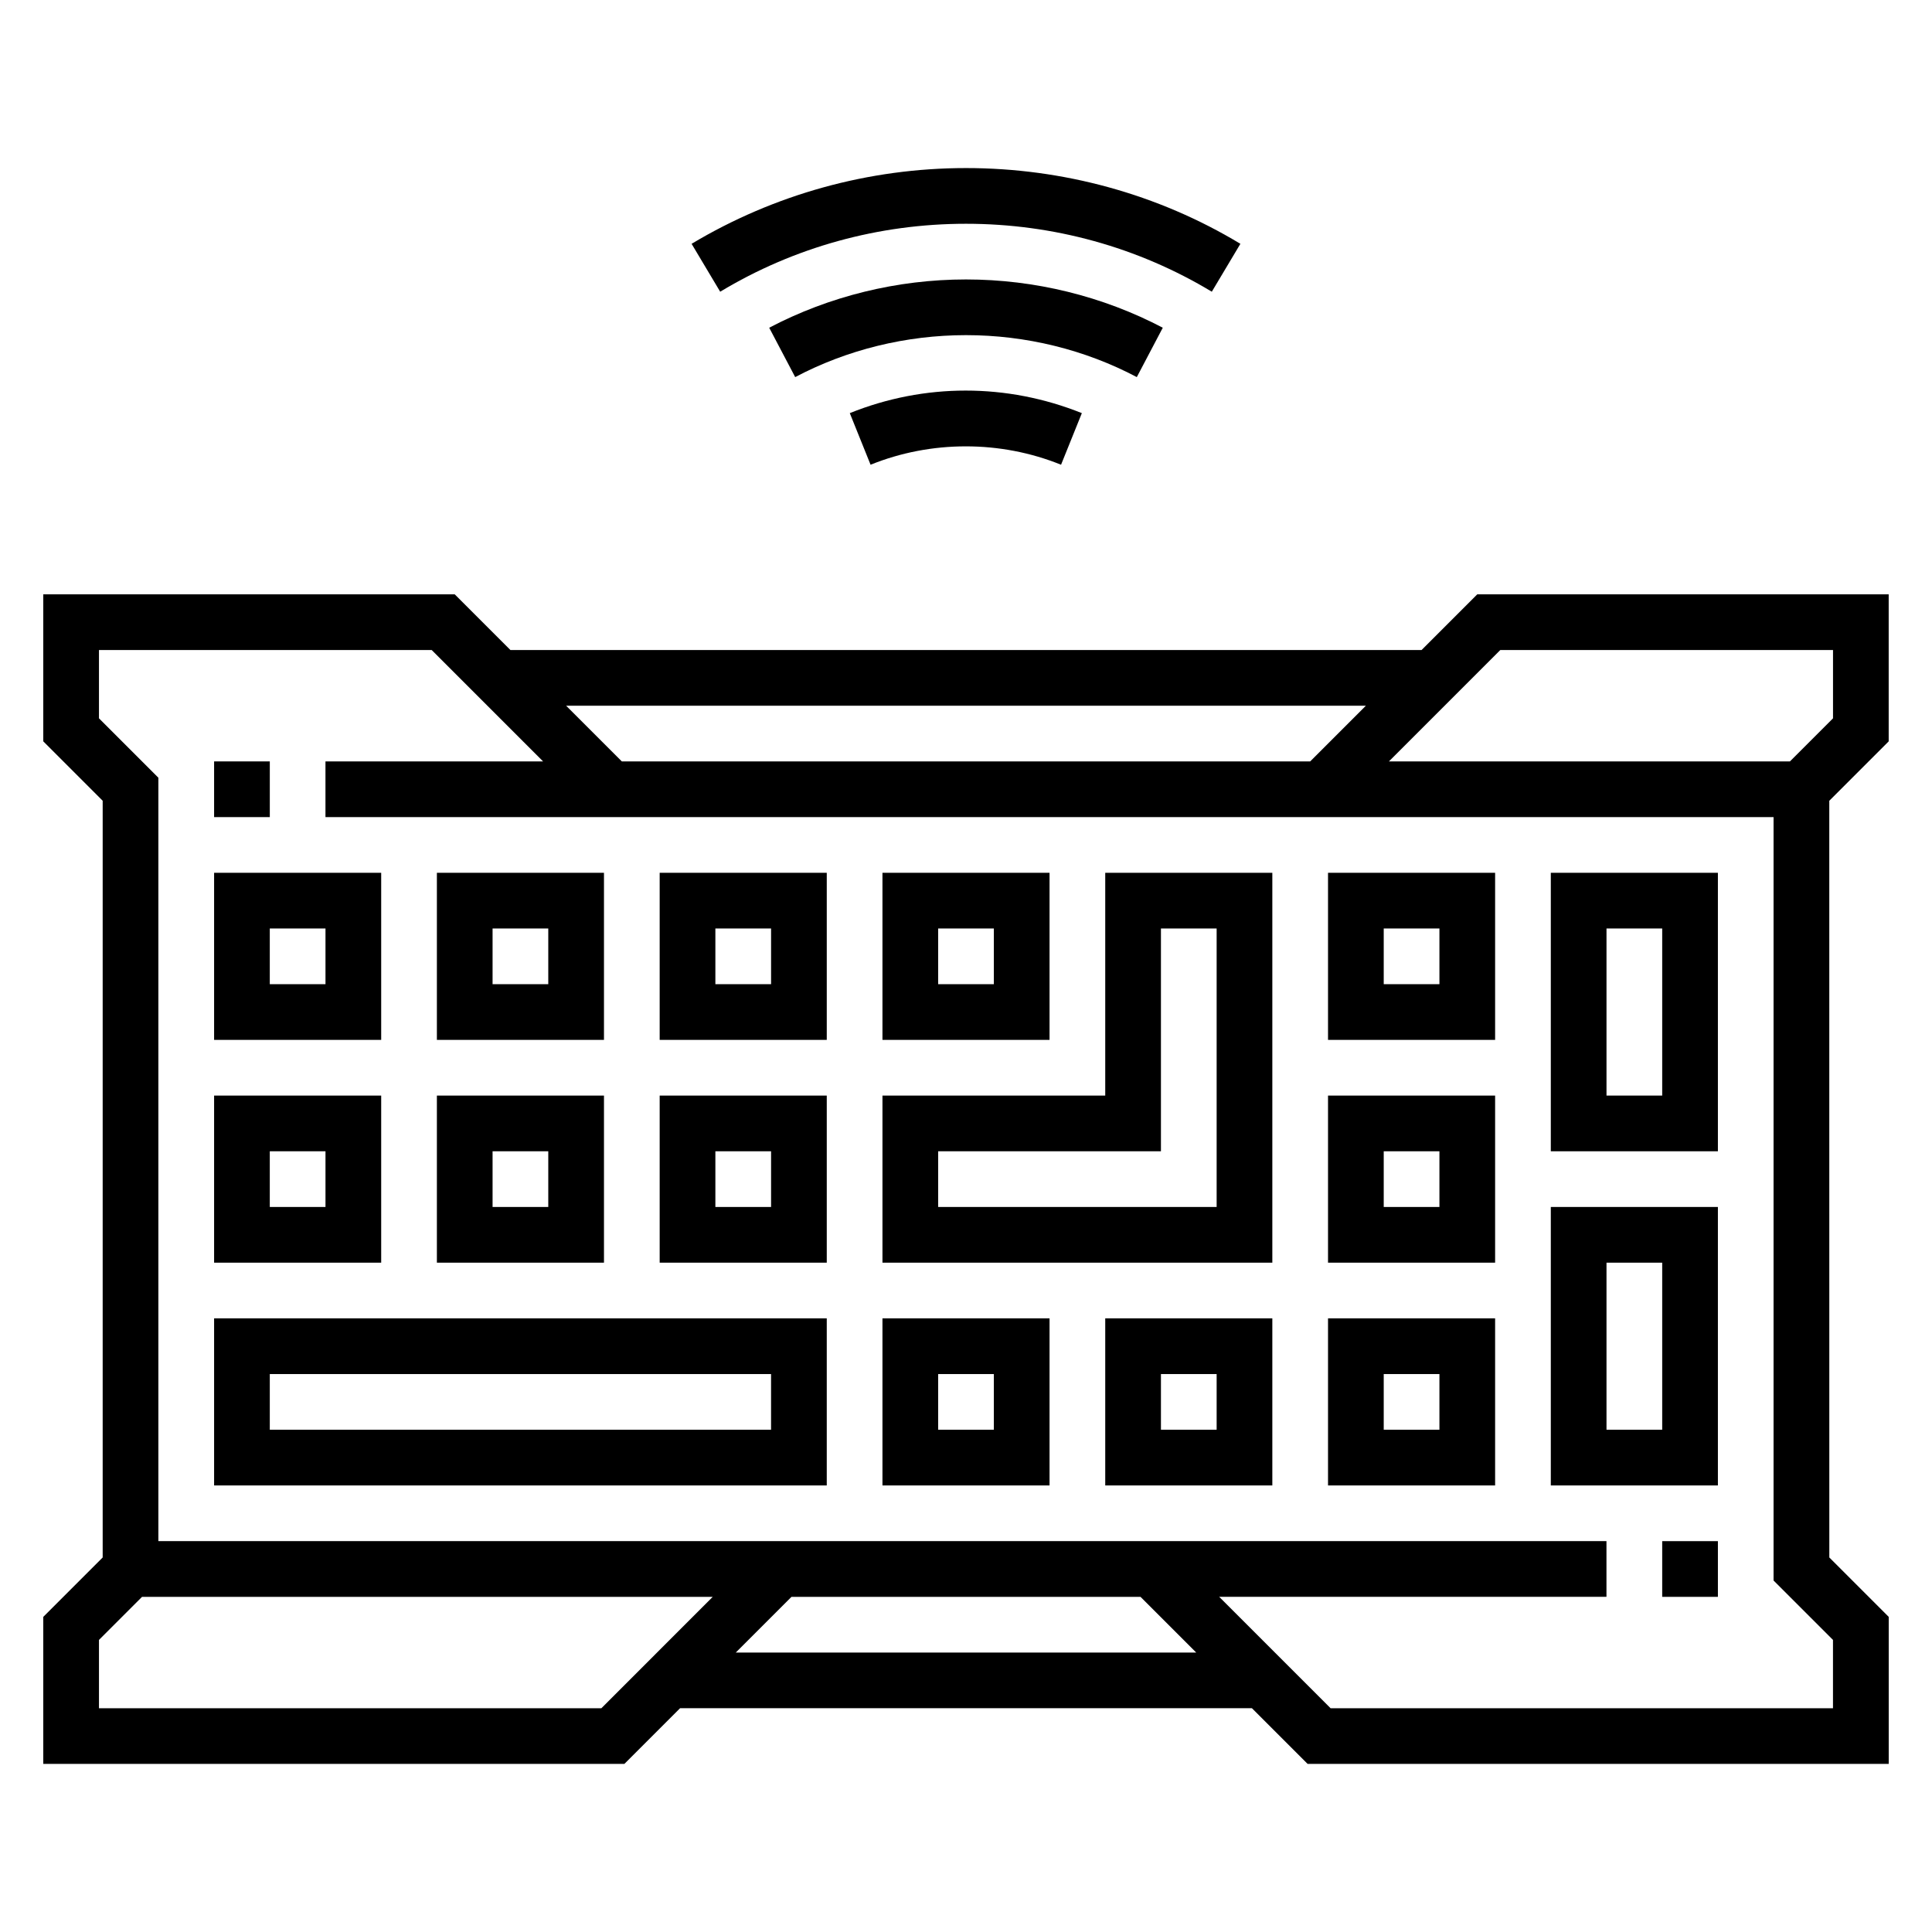
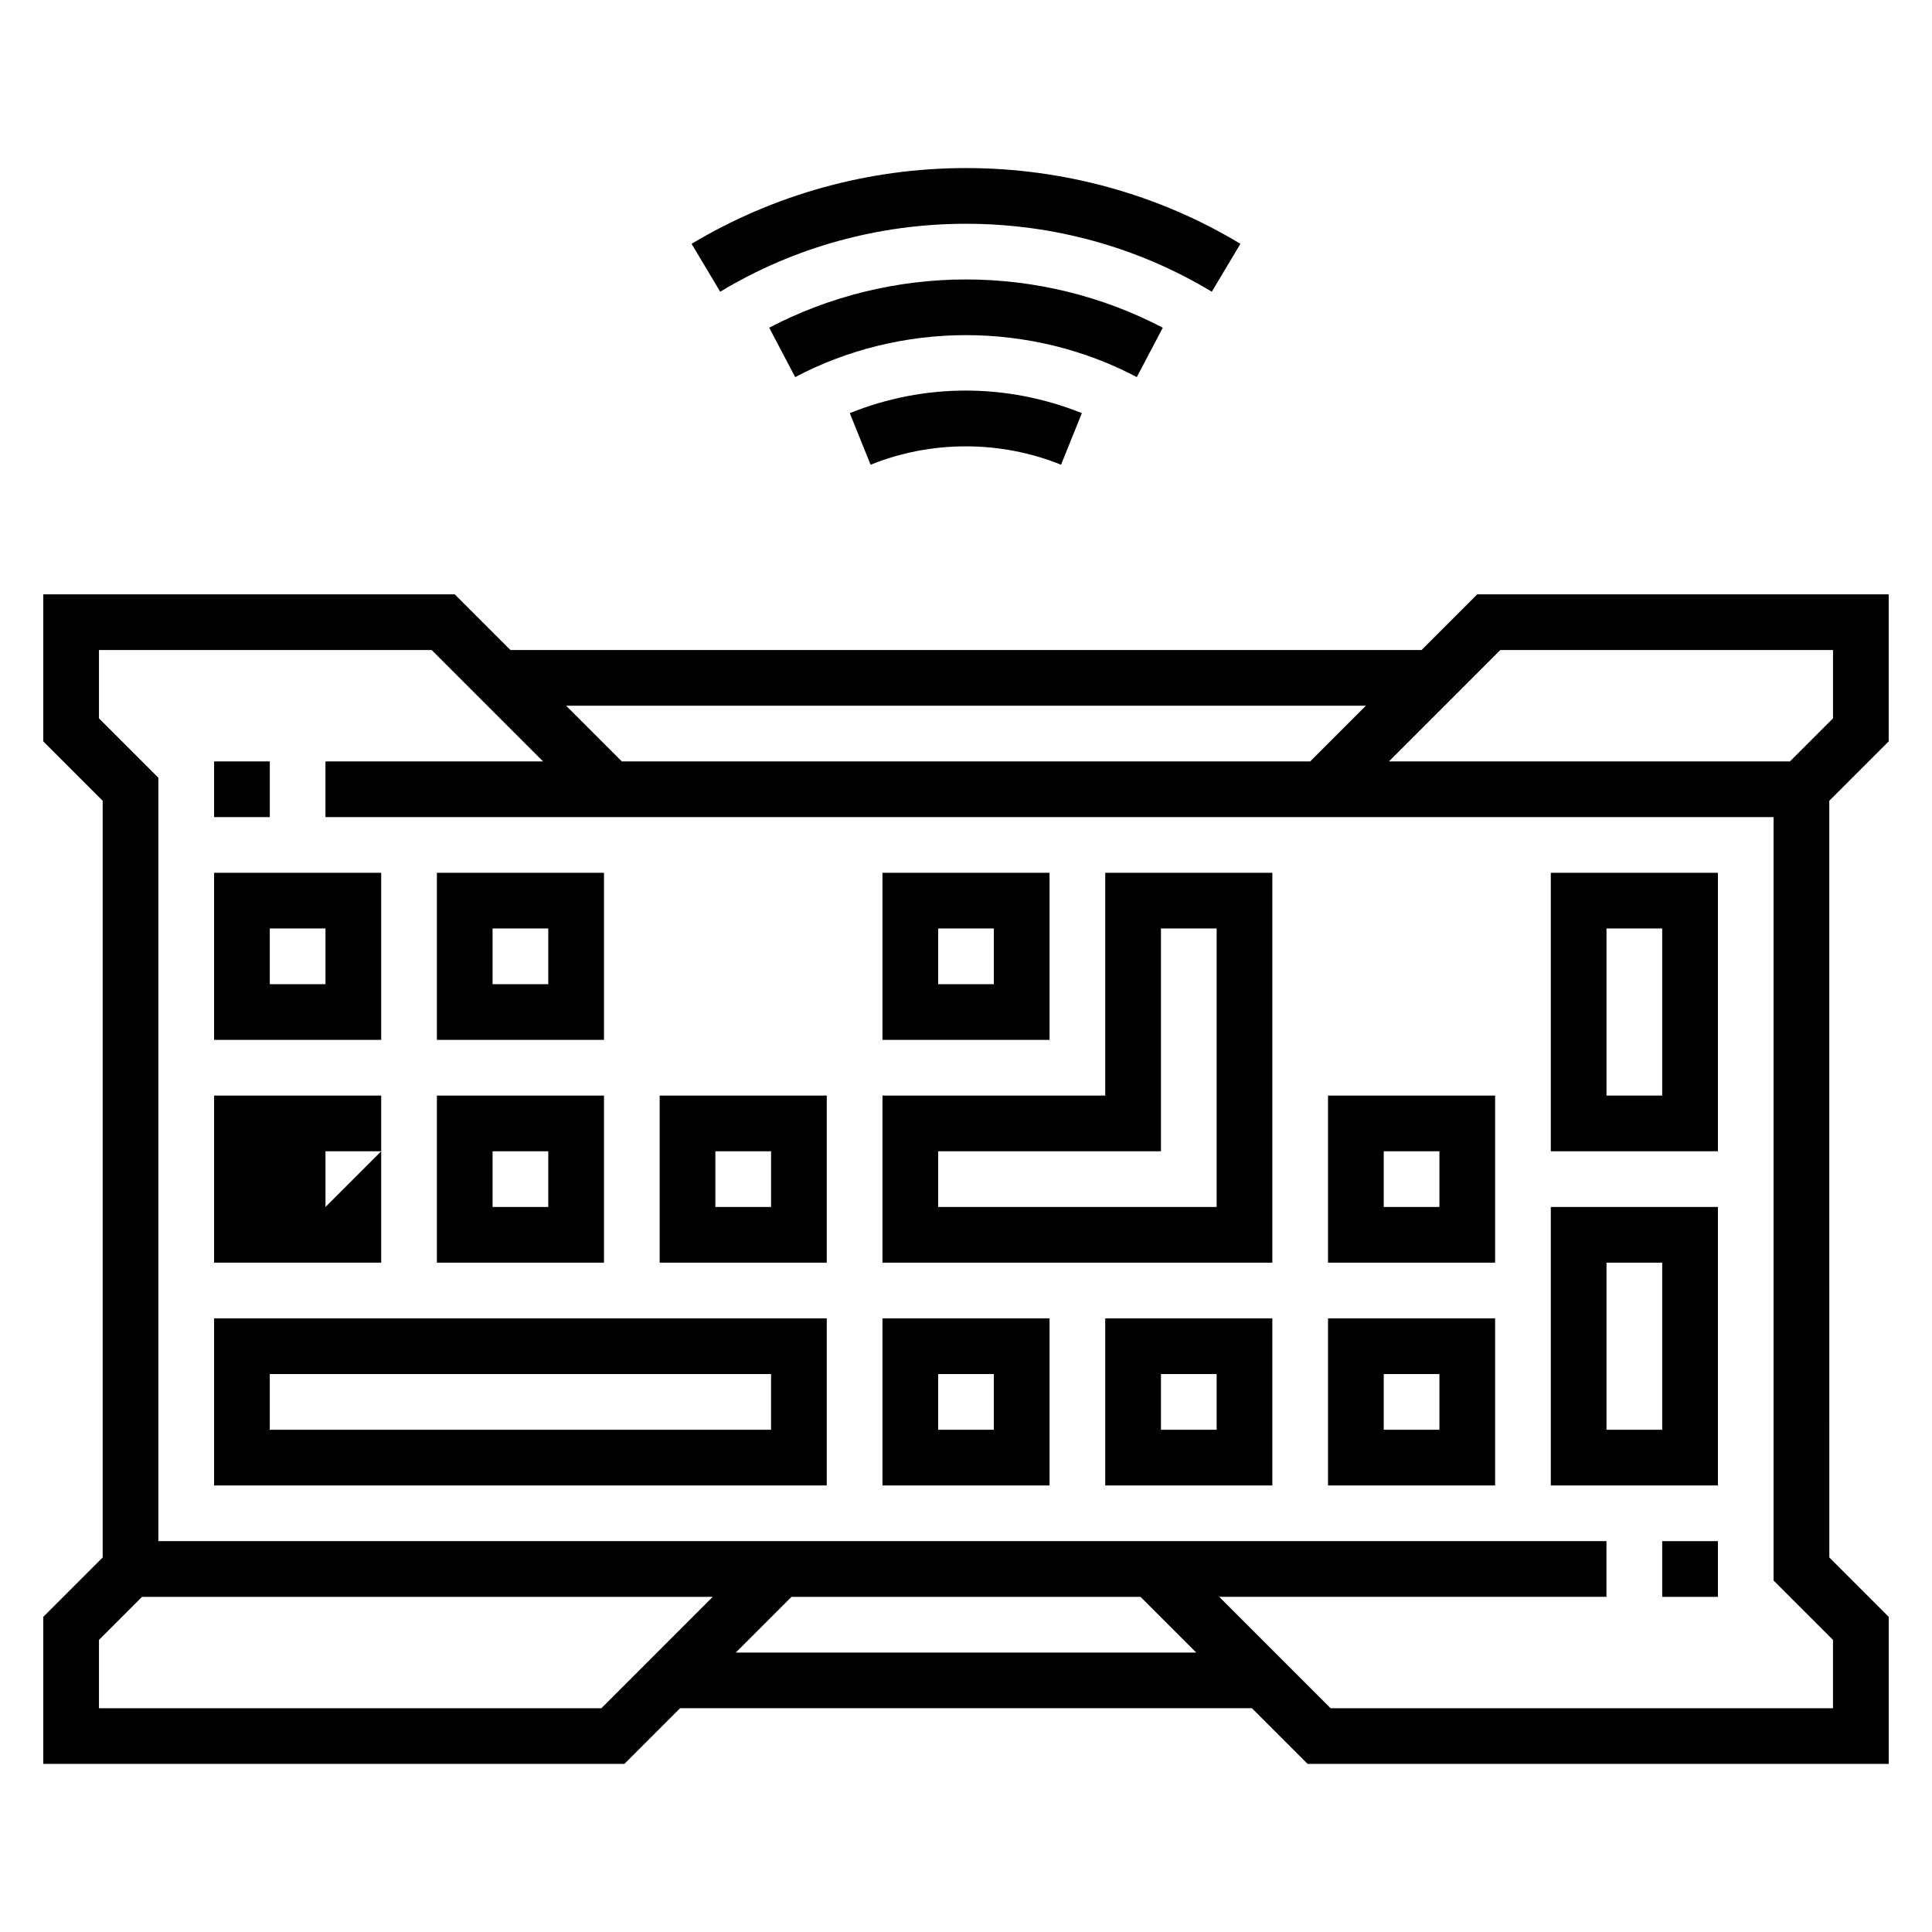
<svg xmlns="http://www.w3.org/2000/svg" fill="#000000" width="800px" height="800px" version="1.1" viewBox="144 144 512 512">
  <g>
    <path d="m374.71 267.16c16.039-6.496 34.441-6.496 50.48 0l5.512-13.676c-19.875-7.969-41.723-7.969-61.5 0z" />
    <path d="m400 203.3c23.125 0 45.559 6.199 65.141 18.008l7.578-12.695c-21.844-13.188-47.035-20.074-72.719-20.074-25.781 0-50.871 6.988-72.719 20.074l7.578 12.695c19.578-11.809 42.016-18.008 65.141-18.008z" />
    <path d="m452.15 230.85c-15.941-8.363-33.949-12.793-52.152-12.793s-36.211 4.43-52.152 12.793l6.887 13.086c13.777-7.281 29.422-11.121 45.266-11.121s31.488 3.836 45.266 11.121z" />
    <path d="m554.98 449.1h44.281v-73.801h-44.281zm14.758-59.043h14.762v44.281h-14.762z" />
-     <path d="m495.94 419.58h44.281v-44.281h-44.281zm14.762-29.523h14.762v14.762h-14.762z" />
    <path d="m495.94 478.62h44.281v-44.281h-44.281zm14.762-29.52h14.762v14.762h-14.762z" />
    <path d="m554.98 537.66h44.281v-73.801h-44.281zm14.758-59.039h14.762v44.281h-14.762z" />
    <path d="m495.94 537.66h44.281v-44.281h-44.281zm14.762-29.52h14.762v14.762h-14.762z" />
    <path d="m422.14 375.3h-44.281v44.281h44.281zm-14.758 29.52h-14.762v-14.762h14.762z" />
    <path d="m436.9 434.34h-59.039v44.281h103.32v-103.32h-44.281zm14.762-44.281h14.762v73.801h-73.801v-14.762h59.039z" />
    <path d="m436.9 537.66h44.281v-44.281h-44.281zm14.762-29.52h14.762v14.762h-14.762z" />
    <path d="m377.86 537.66h44.281v-44.281h-44.281zm14.758-29.52h14.762v14.762h-14.762z" />
-     <path d="m318.82 419.58h44.281v-44.281h-44.281zm14.762-29.523h14.762v14.762h-14.762z" />
    <path d="m318.82 478.62h44.281v-44.281h-44.281zm14.762-29.52h14.762v14.762h-14.762z" />
    <path d="m304.06 375.3h-44.281v44.281h44.281zm-14.762 29.52h-14.762v-14.762h14.762z" />
    <path d="m304.06 434.34h-44.281v44.281h44.281zm-14.762 29.52h-14.762v-14.762h14.762z" />
    <path d="m200.74 537.66h162.36v-44.281h-162.36zm14.758-29.52h132.84v14.762h-132.84z" />
    <path d="m245.02 375.3h-44.281v44.281h44.281zm-14.762 29.52h-14.762v-14.762h14.762z" />
-     <path d="m245.02 434.34h-44.281v44.281h44.281zm-14.762 29.52h-14.762v-14.762h14.762z" />
+     <path d="m245.02 434.34h-44.281v44.281h44.281zm-14.762 29.52v-14.762h14.762z" />
    <path d="m584.5 552.42h14.762v14.762h-14.762z" />
    <path d="m200.74 345.78h14.762v14.762h-14.762z" />
    <path d="m628.78 356.21 15.742-15.742v-38.965h-109.03l-14.762 14.762-241.47-0.004-14.762-14.762h-109.03v38.965l15.742 15.742v200.54l-15.742 15.742v38.965h154l14.762-14.762h151.54l14.762 14.762h154v-38.965l-15.742-15.742zm-87.18-39.949h88.168v18.105l-11.414 11.414h-106.27zm-35.621 14.758-14.762 14.762h-182.43l-14.762-14.762zm-202.61 265.68h-133.14v-18.105l11.414-11.414h151.24zm35.621-14.758 14.762-14.762h92.496l14.762 14.762zm290.77-3.348v18.105h-133.14l-29.52-29.52h102.63v-14.762h-383.76v-202.31l-15.742-15.742v-18.105h88.168l29.52 29.52h-57.664v14.762h383.76v202.31z" />
  </g>
</svg>